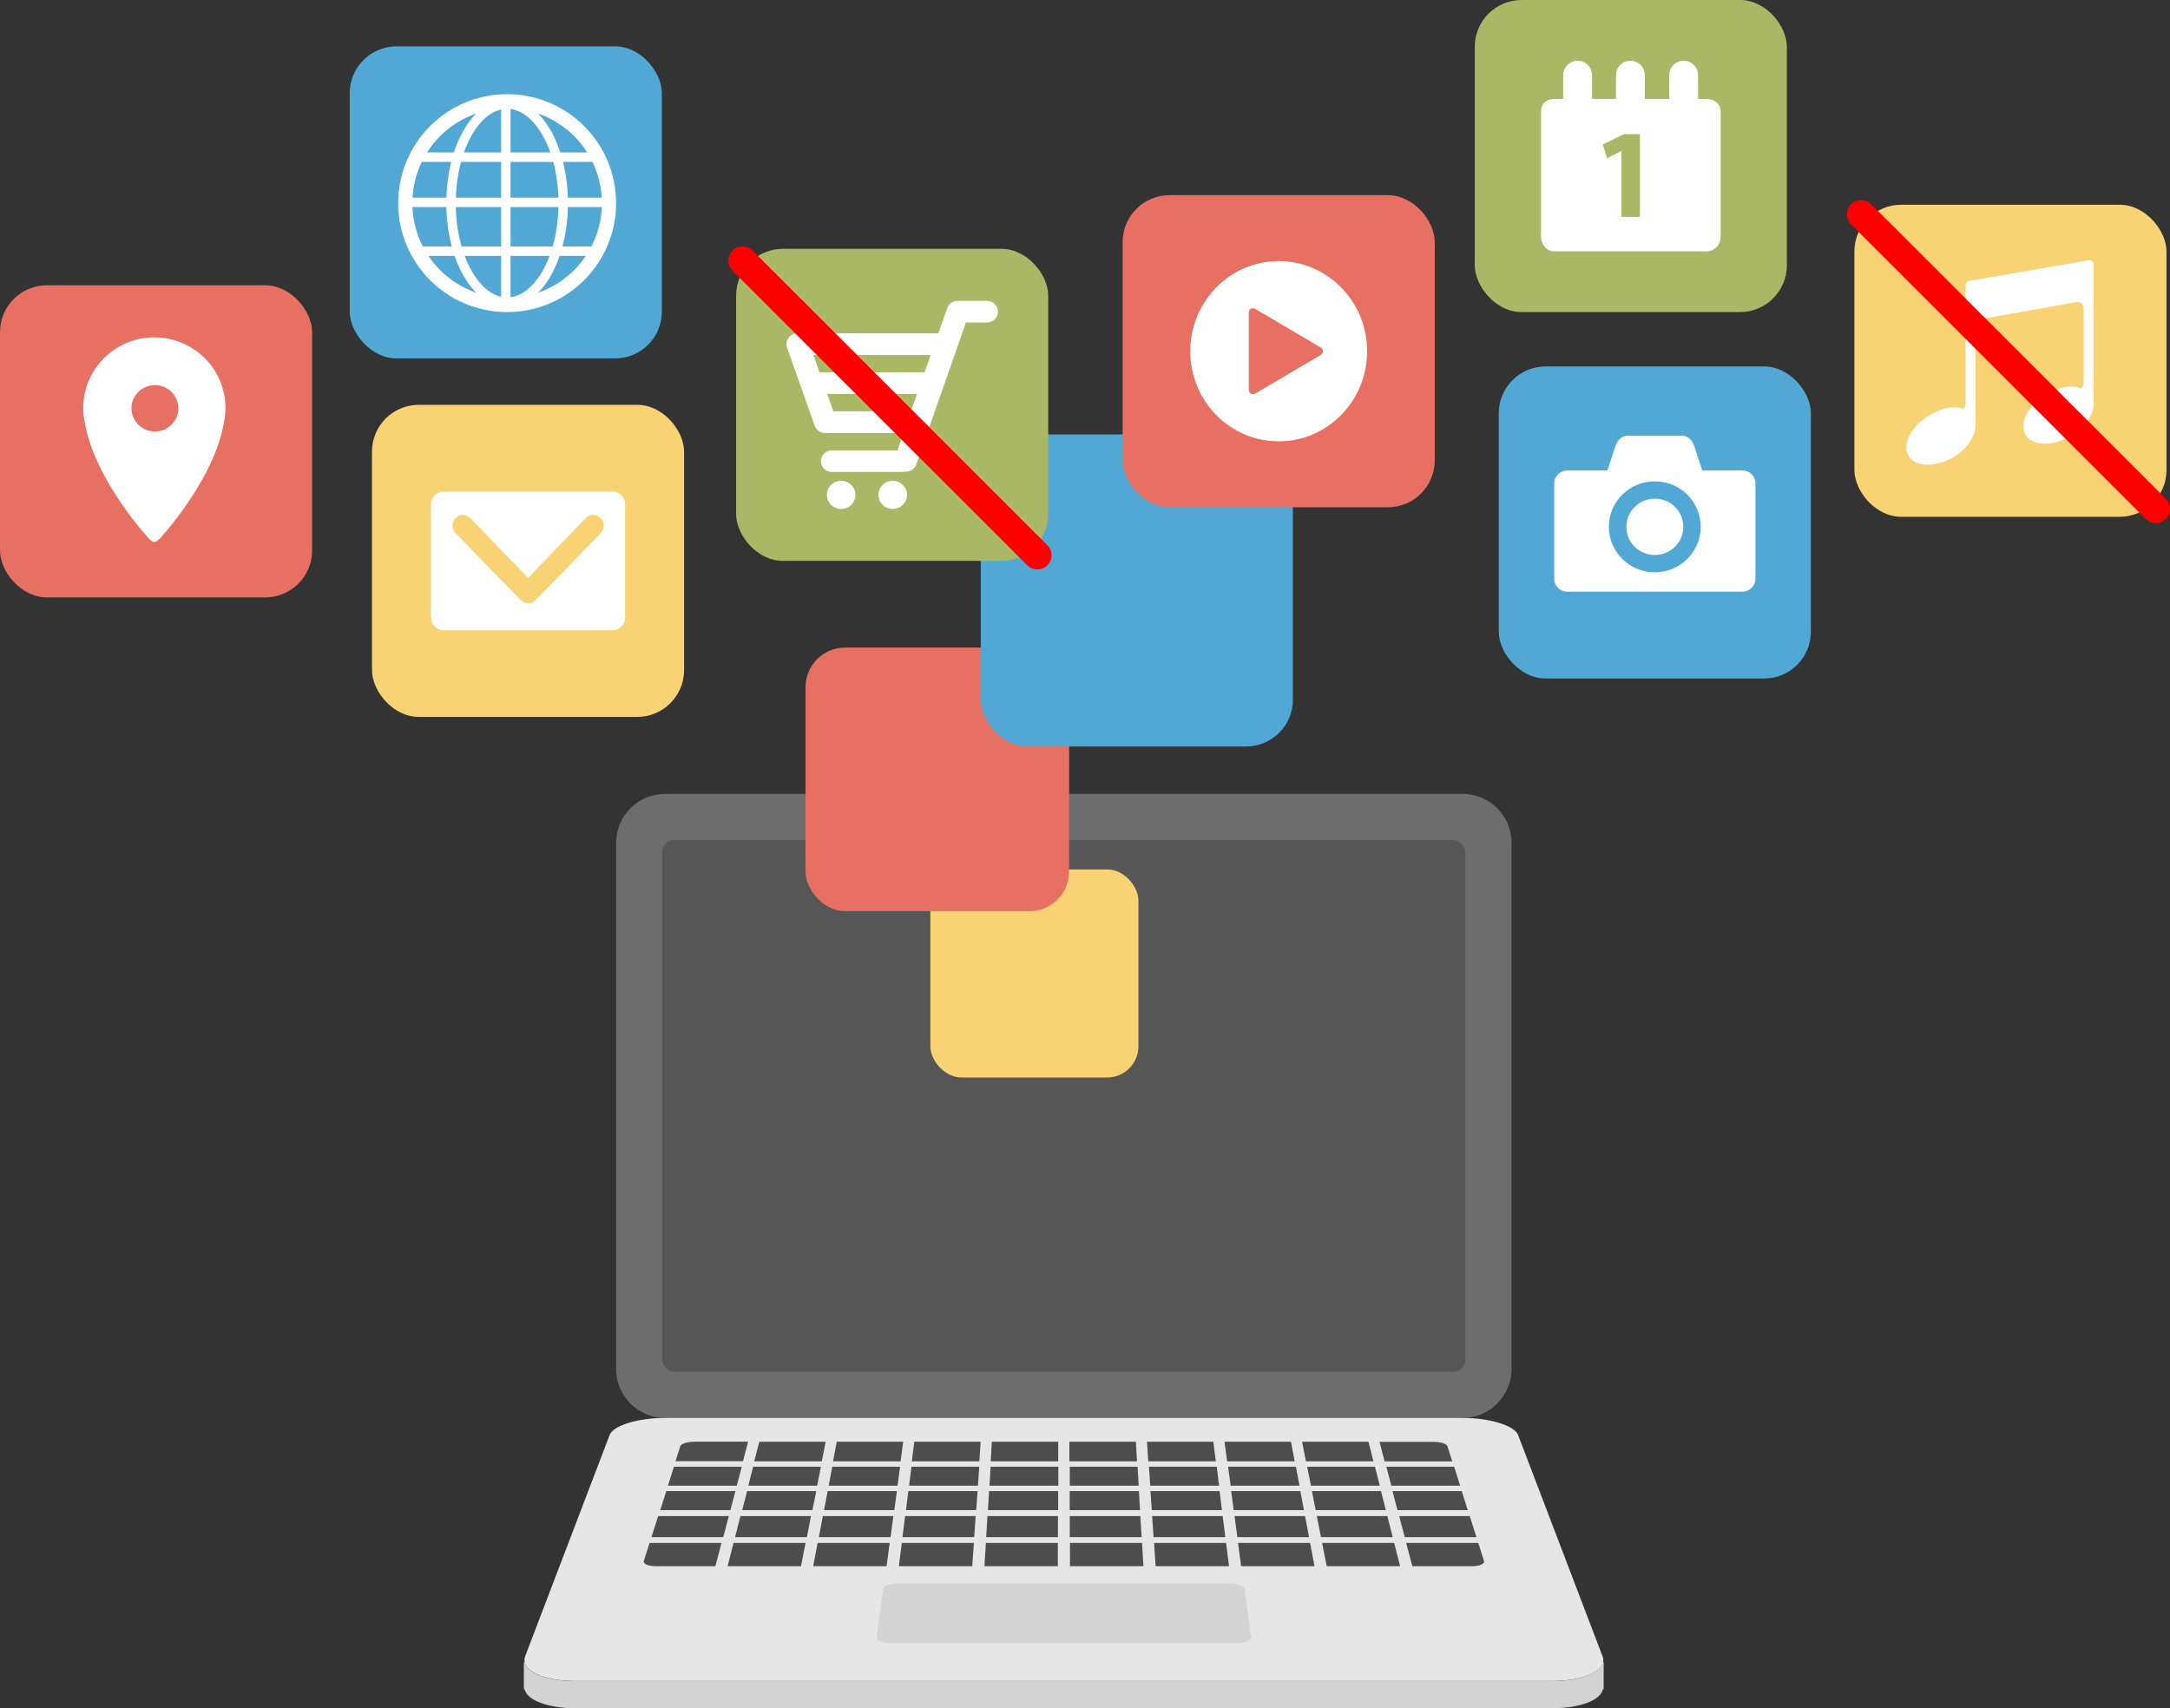
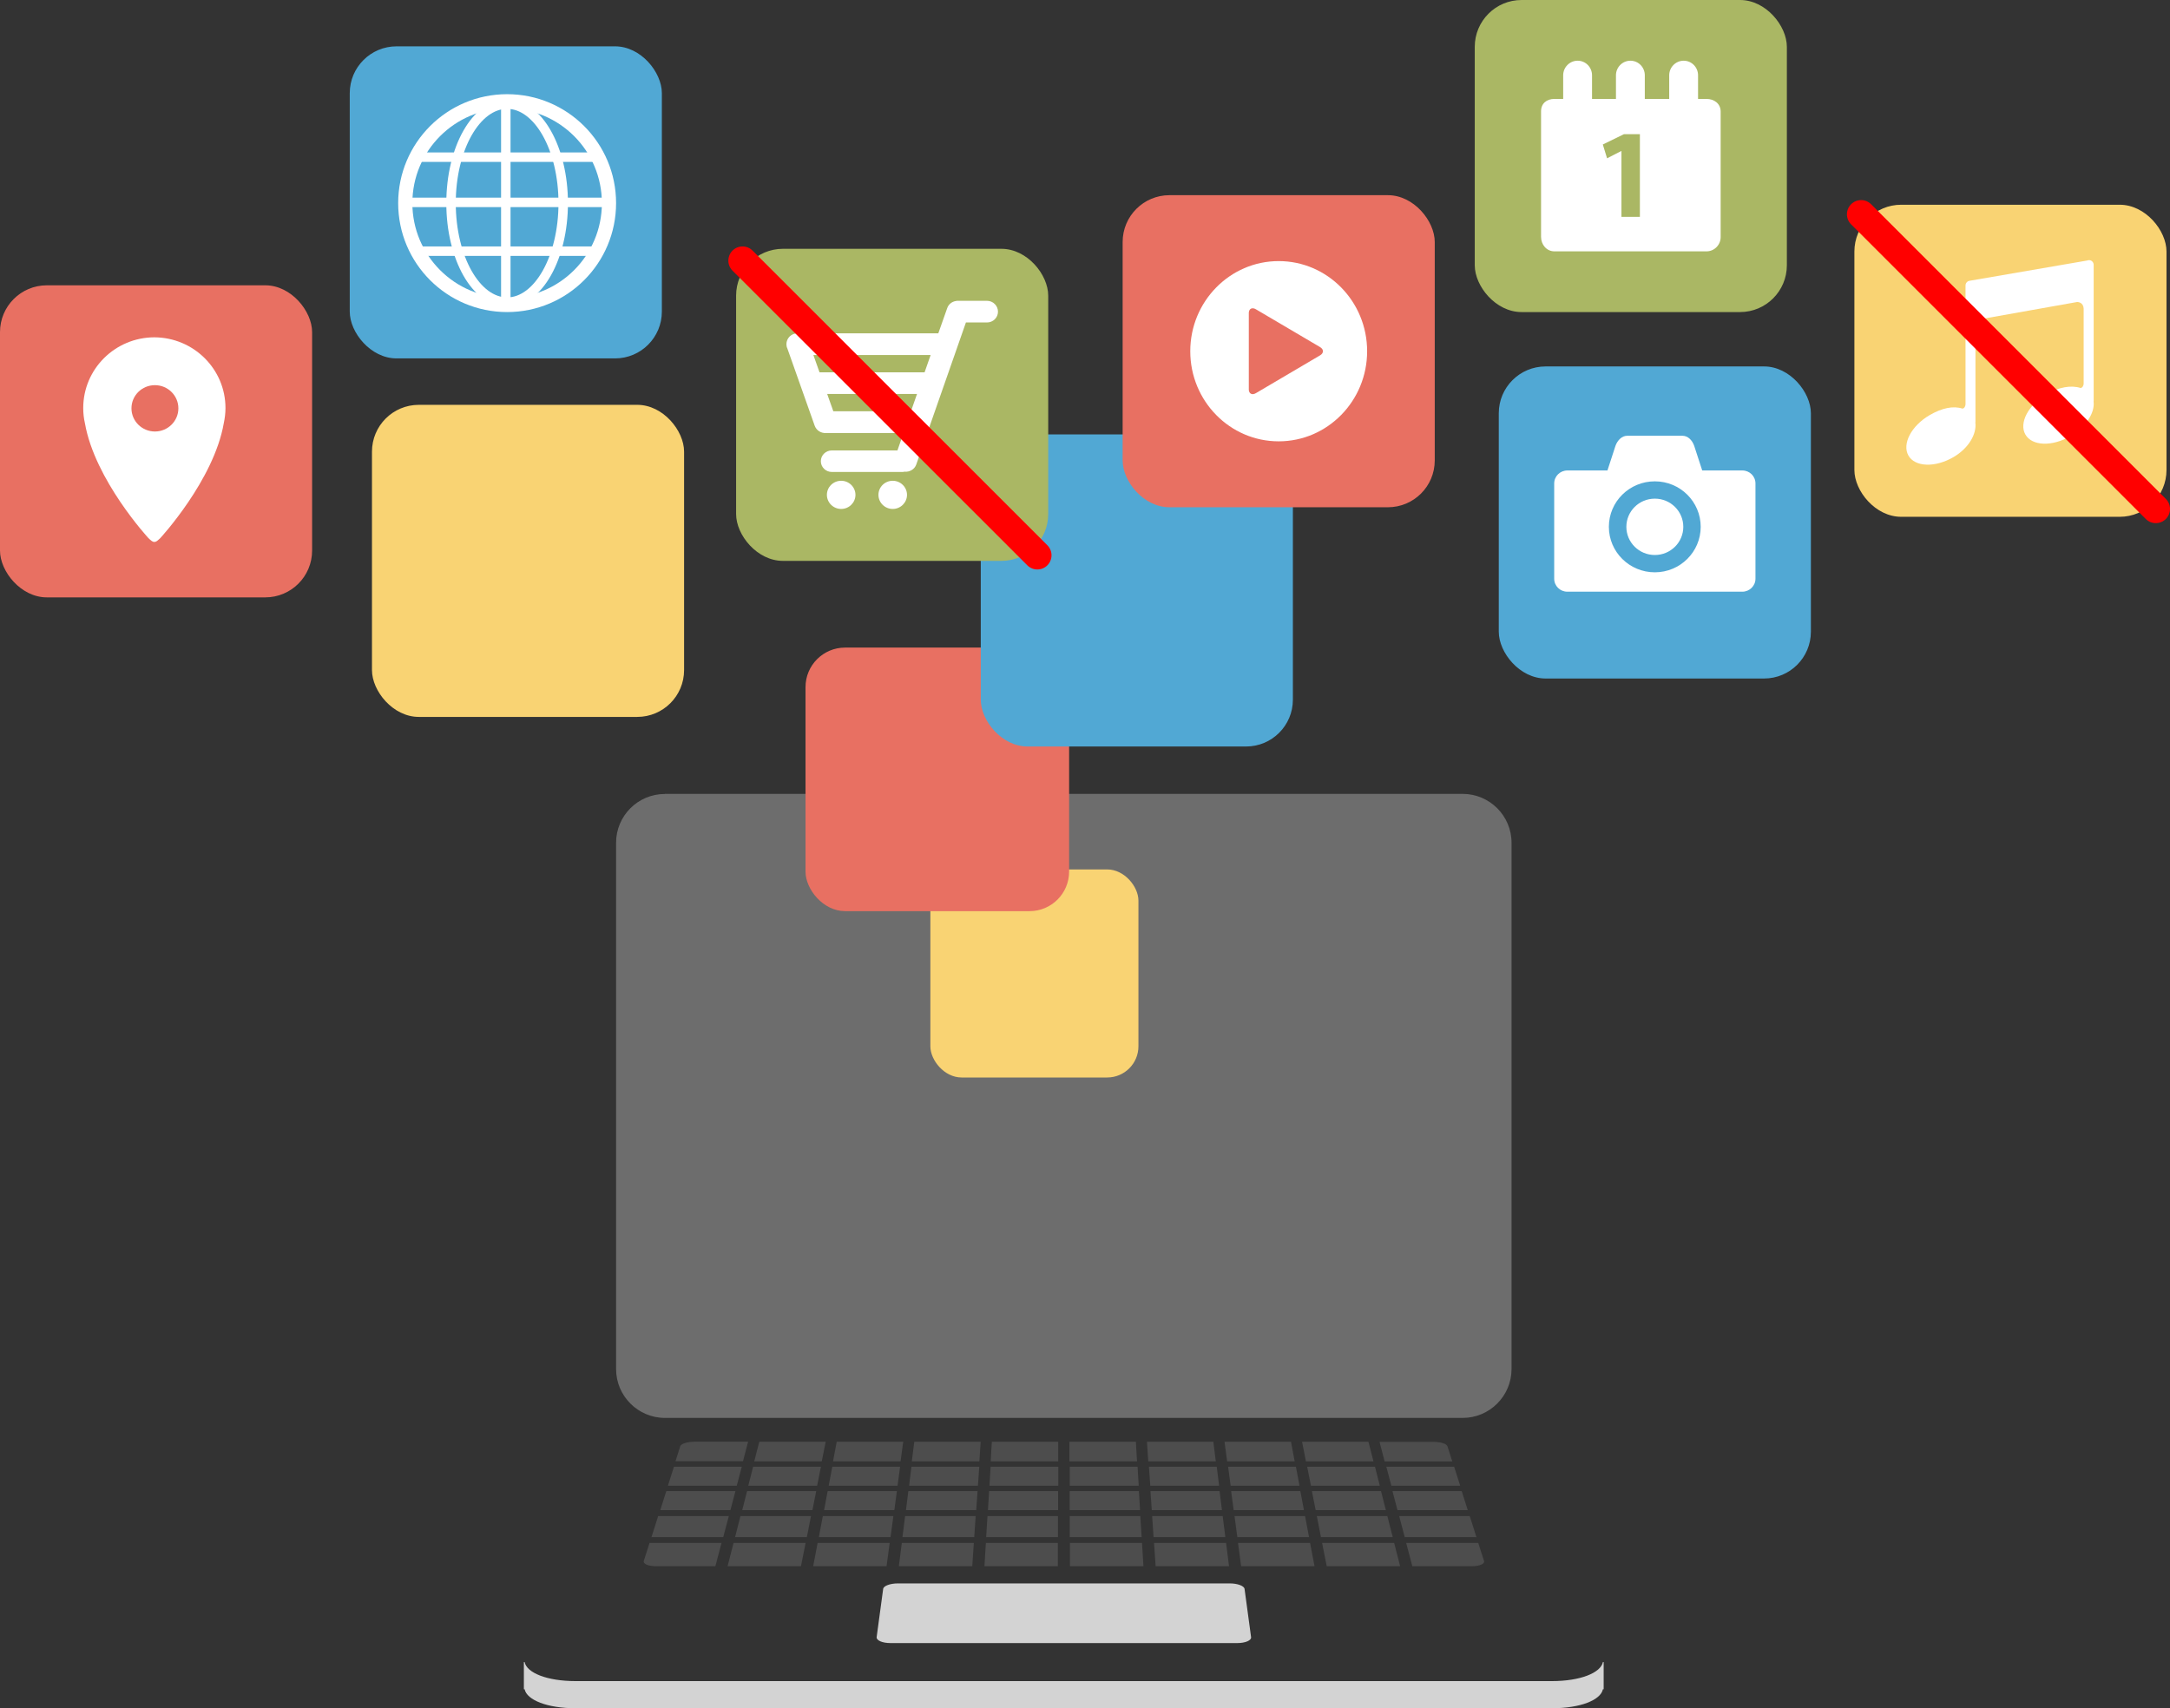
<svg xmlns="http://www.w3.org/2000/svg" viewBox="0 0 229.44 180.63">
  <rect x="0" y="0" width="229.44" height="180.63" fill="#333333" stroke="none" />
  <path d="m70.31 83.95h84.34c2.85 0 5.17 2.32 5.17 5.17v55.65c0 2.85-2.32 5.17-5.17 5.17h-84.34c-2.85 0-5.17-2.32-5.17-5.17v-55.65c0-2.85 2.31-5.16 5.16-5.16z" fill="#6d6d6d" />
  <path d="m55.47 175.76h-.08v2.87h.08c.23 1.14 2.4 2.01 5.38 2.01h103.25c2.98 0 5.15-.86 5.38-2.01h.08v-2.87h-.08c-.23 1.14-2.4 2.01-5.38 2.01h-103.25c-2.98 0-5.15-.86-5.38-2.01z" fill="#d3d3d3" fill-rule="evenodd" />
-   <rect fill="#565656" height="56.23" rx="1.29" width="84.92" x="70.02" y="88.83" />
  <g fill-rule="evenodd">
-     <path d="m70.31 149.94h84.34c2.85 0 5.47.8 5.86 1.8l8.93 23.4c.55 1.43-1.83 2.62-5.32 2.62h-103.27c-3.49 0-5.87-1.18-5.32-2.62l8.93-23.4c.38-1 3-1.8 5.86-1.8z" fill="#e6e6e6" />
    <path d="m94.93 167.44h35.1c.81 0 1.51.26 1.56.58l.69 5.1c.05.35-.61.63-1.46.63h-36.67c-.85 0-1.5-.28-1.46-.63l.69-5.1c.04-.32.74-.58 1.56-.58z" fill="#d3d3d3" />
    <path d="m73.4 152.46c-.73 0-1.38.21-1.47.46l-.51 1.6h7.14l.54-2.07h-5.71zm6.88 0-.53 2.07h7.14l.41-2.07zm8.19 0-.39 2.07h7.14l.28-2.07zm8.2 0-.26 2.07h7.14l.14-2.07h-7.03zm8.2 0-.12 2.07h7.14v-2.07s-7.02 0-7.02 0zm8.2 0v2.07h7.15l-.12-2.07zm8.2 0 .14 2.07h7.14l-.26-2.07h-7.03zm8.2 0 .28 2.07h7.14l-.39-2.07zm8.2 0 .41 2.07h7.14l-.53-2.07zm15.88 2.07-.51-1.6c-.08-.26-.74-.46-1.47-.46h-5.71l.54 2.07h7.14zm-82.29.57-.64 2.01h7.28l.53-2.01zm15.14 2.01.4-2.01h-7.17l-.51 2.01zm8.5 0 .27-2.01h-7.17l-.38 2.01zm8.5 0 .14-2.01h-7.17l-.25 2.01zm8.5 0v-2.01s-7.16 0-7.16 0l-.12 2.01h7.29zm8.5 0-.12-2.01h-7.17v2.01zm8.5 0-.25-2.01h-7.17l.14 2.01zm8.5 0-.38-2.01h-7.17l.27 2.01zm8.49 0-.51-2.01h-7.17l.4 2.01zm8.5 0-.64-2.01h-7.17l.53 2.01zm-83.94.57-.64 2.01h7.42l.53-2.01h-7.32zm15.45 2.01.4-2.01h-7.31l-.51 2.01h7.43zm8.66 0 .27-2.01h-7.32l-.38 2.01zm8.66 0 .14-2.01h-7.32l-.25 2.01h7.42zm8.66 0v-2.01s-7.3 0-7.3 0l-.12 2.01zm8.66 0-.12-2.01h-7.32v2.01h7.43zm8.66 0-.25-2.01h-7.31l.14 2.01zm8.67 0-.38-2.01h-7.32l.27 2.01zm8.66 0-.51-2.01h-7.31l.4 2.01h7.43zm8.66 0-.64-2.01h-7.32l.53 2.01h7.42zm-85.6.63-.71 2.23h7.59l.59-2.23h-7.46zm15.72 2.23.44-2.23h-7.46l-.57 2.23zm8.85 0 .3-2.23h-7.46l-.42 2.23zm8.85 0 .15-2.23h-7.46l-.28 2.23zm8.85 0v-2.23s-7.45 0-7.45 0l-.14 2.23zm8.85 0-.14-2.23h-7.46v2.23zm8.85 0-.28-2.23h-7.46l.15 2.23zm8.85 0-.42-2.23h-7.46l.3 2.23zm8.85 0-.57-2.23h-7.46l.44 2.23zm8.85 0-.71-2.23h-7.46l.59 2.23h7.59zm-87.43.61-.61 1.9c-.1.31.47.56 1.27.56h6.3l.65-2.46h-7.62zm8.26 2.46h7.75l.49-2.46h-7.62l-.63 2.46zm9.05 0h7.75l.33-2.46h-7.62l-.47 2.46zm9.05 0h7.76l.17-2.46h-7.62zm9.05 0h7.76v-2.46s-7.61 0-7.61 0zm9.05 0h7.76l-.15-2.46h-7.62v2.46zm9.05 0h7.76l-.31-2.46h-7.62zm9.05 0h7.75l-.47-2.46h-7.62l.33 2.46zm9.05 0h7.75l-.63-2.46h-7.62l.49 2.46zm9.05 0h6.3c.8 0 1.37-.25 1.27-.56l-.61-1.9h-7.62l.65 2.46z" fill="#4d4d4d" />
  </g>
  <rect fill="#f9d373" height="22" rx="3.3" width="22" x="98.37" y="91.94" />
  <rect fill="#e87062" height="27.87" rx="4.18" width="27.87" x="85.17" y="68.48" />
  <rect fill="#51a8d4" height="33" rx="4.95" width="33" x="103.7" y="45.94" />
  <rect fill="#51a8d4" height="33" rx="4.95" width="33" x="158.47" y="38.75" />
  <path d="m171.96 55.71c0 1.65 1.35 2.98 3.01 2.98s3.01-1.33 3.01-2.98-1.35-2.98-3.01-2.98-3.01 1.33-3.01 2.98zm-6.24-5.96c-.77 0-1.39.62-1.39 1.37v10.08c0 .76.62 1.37 1.39 1.37h18.5c.77 0 1.39-.62 1.39-1.37v-10.08c0-.76-.62-1.37-1.39-1.37h-4.24l-.85-2.61c-.21-.59-.66-1.06-1.25-1.06h-5.82c-.59 0-1.04.49-1.25 1.06l-.85 2.61zm4.39 5.96c0-2.66 2.17-4.81 4.86-4.81s4.85 2.16 4.85 4.81-2.17 4.81-4.85 4.81-4.86-2.15-4.86-4.81z" fill="#fff" fill-rule="evenodd" />
  <rect fill="#f9d373" height="33" rx="4.95" width="33" x="39.33" y="42.81" />
-   <path d="m46.9 51.98c-.74 0-1.34.62-1.34 1.37v11.92c0 .76.6 1.38 1.34 1.38h17.86c.74 0 1.34-.62 1.34-1.38v-11.92c0-.76-.6-1.37-1.34-1.37zm1.26 2.8c.43-.44 1.13-.44 1.56 0l6.11 6.33 6.11-6.33c.43-.45 1.13-.45 1.56 0 .43.44.43 1.17 0 1.61l-6.9 7.09c-.21.22-.49.32-.76.32-.28 0-.55-.1-.76-.32l-6.9-7.09c-.43-.45-.44-1.17 0-1.61z" fill="#fff" fill-rule="evenodd" />
  <rect fill="#e87062" height="33" rx="4.95" width="33" x="118.7" y="20.64" />
  <path d="m125.85 37.14c0 5.27 4.19 9.53 9.35 9.53s9.35-4.27 9.35-9.53-4.19-9.53-9.35-9.53-9.35 4.27-9.35 9.53zm13.72.44-6.79 4c-.38.22-.7.07-.74-.34v-8.2c.04-.41.36-.56.74-.34l6.79 4c.41.24.41.64 0 .88z" fill="#fff" fill-rule="evenodd" />
  <rect fill="#aab764" height="33" rx="4.95" width="33" x="77.83" y="26.31" />
  <path d="m87.46 41.66h9.5l-.64 1.83h-8.21zm10.3-2.29h-11.11l-.65-1.83h12.4zm-13.45-4.12c-.64 0-1.16.51-1.16 1.15 0 .16.03.31.1.45l2.89 8.17c.18.5.68.81 1.2.77h.15 8.04l-.64 1.84h-6.93c-.65 0-1.17.51-1.17 1.14s.52 1.14 1.17 1.14h7.41c.09 0 .19-.01.28-.03.53.05 1.05-.25 1.23-.76l5.25-15.02h2.23c.64 0 1.16-.51 1.16-1.14s-.52-1.15-1.16-1.15h-3.08c-.07 0-.13 0-.2.02-.42.06-.79.34-.93.76l-.94 2.66h-14.89zm3.12 17.08c0 .82.68 1.49 1.51 1.49s1.51-.67 1.51-1.49-.68-1.49-1.51-1.49-1.51.66-1.51 1.49zm5.45 0c0 .82.68 1.49 1.51 1.49s1.51-.67 1.51-1.49-.68-1.49-1.51-1.49-1.51.66-1.51 1.49z" fill="#fff" fill-rule="evenodd" />
  <rect fill="#e87062" height="33" rx="4.95" width="33" y="30.17" />
  <path d="m15.69 56.9c.25.23.4.4.63.41.23-.01.34-.15.63-.41 0 0 5.66-6.12 6.71-12.14.11-.52.18-1.06.18-1.61 0-4.12-3.36-7.46-7.52-7.48-4.15.01-7.52 3.35-7.52 7.48 0 .55.06 1.09.18 1.61 1.05 6.01 6.71 12.14 6.71 12.14zm-1.79-13.72c0-1.36 1.11-2.45 2.48-2.45s2.48 1.1 2.48 2.45-1.11 2.45-2.48 2.45-2.48-1.1-2.48-2.45z" fill="#fff" fill-rule="evenodd" />
  <rect fill="#aab764" height="33" rx="4.95" width="33" x="155.93" />
  <path d="m164.36 10.46c-.83 0-1.42.48-1.42 1.31v13.27c0 .84.59 1.54 1.42 1.54h16.07c.83 0 1.5-.68 1.5-1.51v-13.27c0-.84-.68-1.34-1.51-1.34h-.88v-2.5c0-.85-.68-1.54-1.52-1.54s-1.53.69-1.53 1.54v2.5h-2.58v-2.5c0-.85-.68-1.54-1.52-1.54s-1.53.69-1.53 1.54v2.5h-2.53v-2.5c0-.85-.68-1.54-1.52-1.54s-1.53.69-1.53 1.54v2.5h-.94zm9.03 12.47h-1.95v-6.96h-.02l-1.5.77-.45-1.46 2.23-1.09h1.69v8.73z" fill="#fff" fill-rule="evenodd" />
  <rect fill="#f9d373" height="33" rx="4.95" width="33" x="196.07" y="21.65" />
  <rect fill="#51a8d4" height="33" rx="4.95" width="33" x="36.98" y="4.9" />
  <path d="m221.37 28.01c0-.26-.19-.47-.44-.5h-.05c-.07 0-.14.01-.2.04l-12.42 2.14c-.25.03-.44.24-.44.5v12.58c-.02.18-.1.4-.32.44-.98-.32-2.17-.07-3.48.69-1.93 1.13-2.93 3.04-2.24 4.27.69 1.22 2.82 1.3 4.76.17 1.63-.95 2.47-2.46 2.32-3.65 0-.04.01-.08.01-.12v-10.25s.03-.37.33-.53l10.45-1.86c.54.05.65.47.66.7v.15 7.81c-.02.18-.1.4-.32.44-.98-.32-2.31-.11-3.6.66-1.94 1.13-2.94 3.04-2.24 4.26s2.82 1.3 4.76.17c1.63-.96 2.6-2.46 2.45-3.65 0-.04.01-.08.01-.12v-14.35zm-.44-.5s-.01 0-.01 0zm-.61 5.12v.15s0-.06 0-.15z" fill="#fff" fill-rule="evenodd" />
  <g fill="none">
    <path d="m196.78 22.66 31.16 31.16" stroke="#f00" stroke-linecap="round" stroke-linejoin="round" stroke-width="3" />
    <path d="m78.51 27.56 31.17 31.16" stroke="#f00" stroke-linecap="round" stroke-linejoin="round" stroke-width="3" />
    <g stroke="#fff" stroke-miterlimit="10">
      <circle cx="53.62" cy="21.48" r="10.77" stroke-width="1.5" />
      <ellipse cx="53.62" cy="21.48" rx="5.93" ry="10.47" />
      <path d="m53.48 10.38v22.05" />
      <path d="m64.5 21.4h-22.04" />
      <path d="m44.28 16.62h19.03" />
      <path d="m44.12 26.56h18.72" />
    </g>
  </g>
</svg>